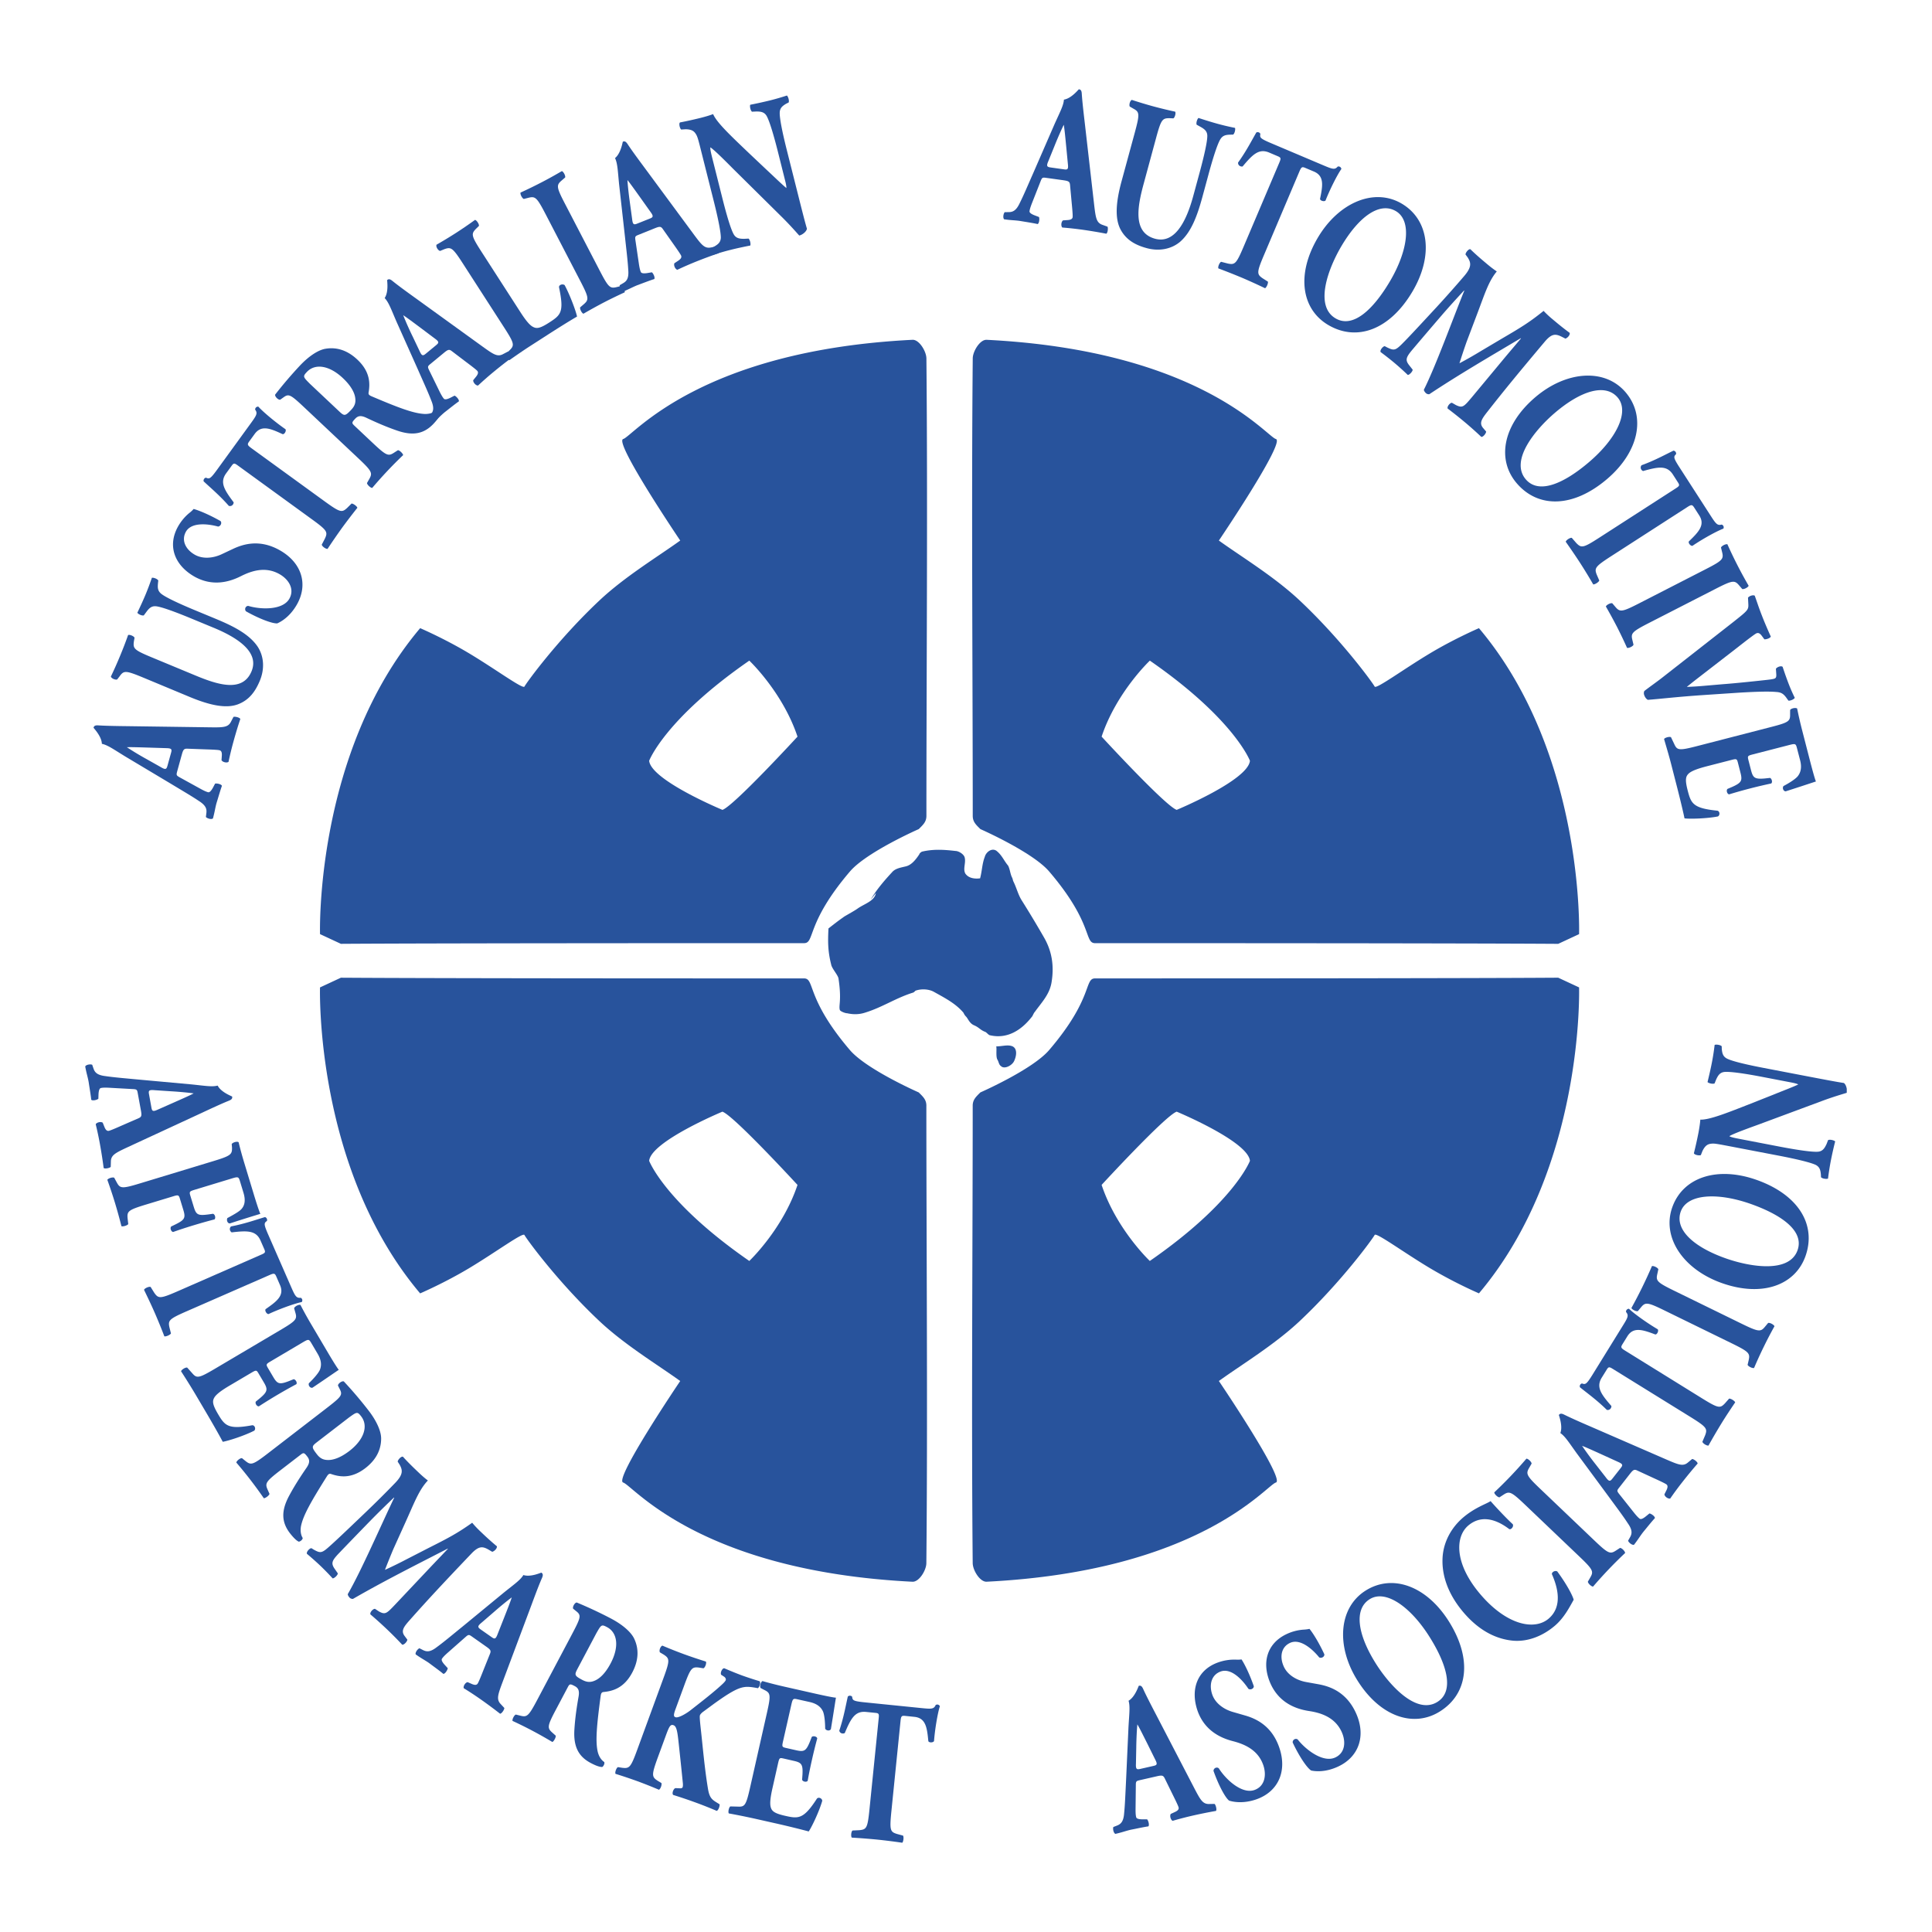
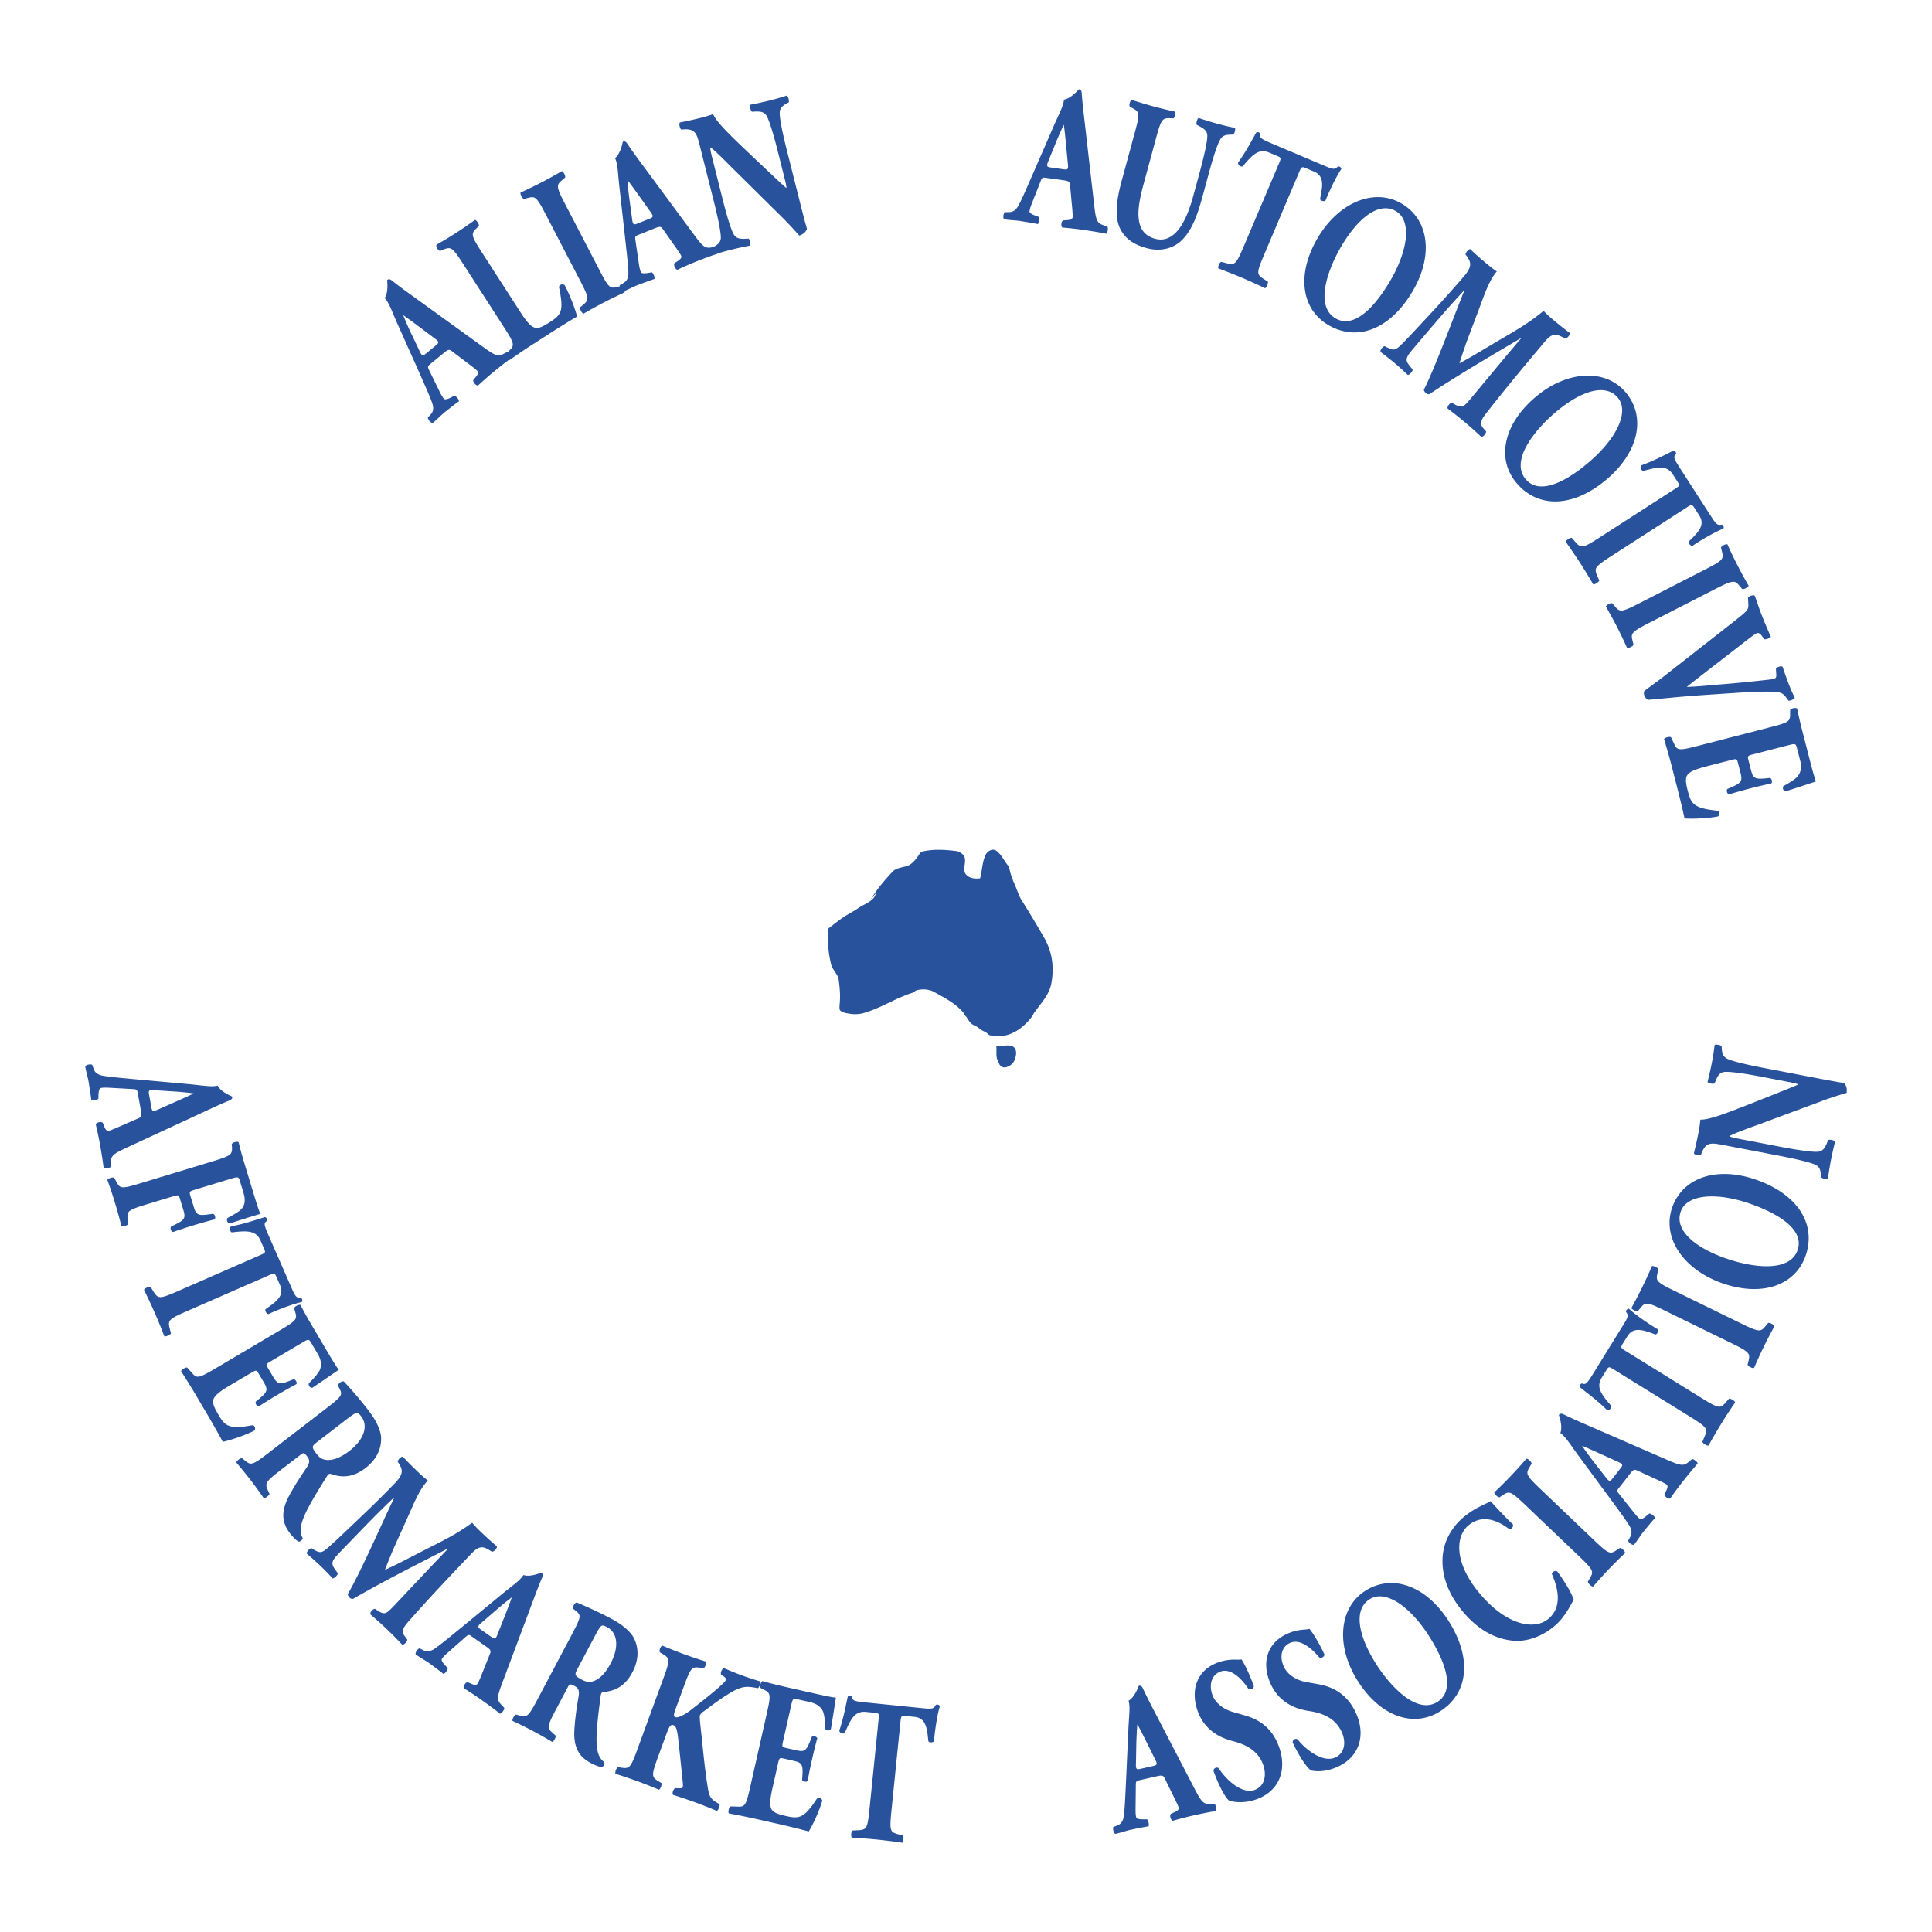
<svg xmlns="http://www.w3.org/2000/svg" width="2500" height="2500" viewBox="0 0 192.756 192.756">
  <g fill-rule="evenodd" clip-rule="evenodd">
-     <path fill="#fff" d="M0 0h192.756v192.756H0V0z" />
-     <path d="M92.427 35.755c-.01-.71-.724-1.887-1.39-1.853-21.275 1.065-27.89 9.623-28.859 9.899-.97.278 5.688 10.129 5.688 10.129-2.248 1.619-5.516 3.59-8.048 5.966-4.19 3.934-7.32 8.256-7.493 8.602-.146.291-2.869-1.728-5.549-3.33-2.434-1.457-4.857-2.497-4.857-2.497-10.545 12.488-9.99 30.526-9.99 30.526l2.082.969c10.477-.067 37.604-.067 46.205-.067 1.11 0 .156-1.967 4.581-7.149 1.659-1.943 6.867-4.231 6.867-4.231.416-.416.764-.714.764-1.318-.001-13.548.138-31.147-.001-45.646zM72.078 80.801s-7.125-2.958-7.311-4.9c0 0 1.575-4.165 9.991-9.99 0 0 3.329 3.142 4.809 7.583 0 0-6.38 6.938-7.489 7.307zM147.555 62.672s-2.424 1.04-4.857 2.497c-2.68 1.602-5.402 3.62-5.549 3.33-.172-.345-3.303-4.667-7.492-8.602-2.533-2.376-5.801-4.347-8.049-5.966 0 0 6.662-9.851 5.689-10.129-.971-.277-7.584-8.834-28.859-9.899-.664-.034-1.381 1.143-1.387 1.853-.138 14.499 0 32.097 0 45.647 0 .604.344.902.764 1.318 0 0 5.205 2.288 6.863 4.231 4.43 5.182 3.473 7.149 4.582 7.149 8.604 0 35.73 0 46.203.067l2.082-.969c0-.001.555-18.039-9.99-30.527zM117.4 80.801c-1.111-.369-7.492-7.307-7.492-7.307 1.48-4.441 4.812-7.583 4.812-7.583 8.416 5.826 9.986 9.99 9.986 9.99-.181 1.942-7.306 4.9-7.306 4.9zM157.545 98.514l-2.082-.969c-10.473.07-37.6.07-46.203.07-1.109 0-.152 1.963-4.582 7.145-1.658 1.946-6.867 4.231-6.867 4.231-.416.416-.764.717-.764 1.318 0 13.553-.138 31.152 0 45.65.01.711.725 1.883 1.391 1.849 21.275-1.064 27.889-9.619 28.859-9.896.973-.281-5.689-10.13-5.689-10.13 2.248-1.622 5.516-3.589 8.049-5.965 4.189-3.938 7.32-8.257 7.492-8.604.146-.291 2.865 1.727 5.549 3.329a46.412 46.412 0 0 0 4.857 2.497c10.545-12.483 9.99-30.525 9.99-30.525zm-42.828 27.292s-3.328-3.146-4.809-7.588c0 0 6.381-6.938 7.492-7.307 0 0 7.121 2.961 7.307 4.904 0 0-1.57 4.161-9.99 9.991zM92.424 110.31c0-.602-.345-.902-.761-1.318 0 0-5.208-2.285-6.871-4.231-4.424-5.182-3.467-7.145-4.577-7.145-8.604 0-35.728 0-46.205-.07l-2.082.969s-.555 18.042 9.99 30.526c0 0 2.424-1.041 4.857-2.497 2.68-1.603 5.403-3.62 5.549-3.329.173.348 3.303 4.667 7.493 8.604 2.532 2.376 5.8 4.343 8.048 5.965 0 0-6.662 9.849-5.688 10.13.97.276 7.584 8.831 28.859 9.896.663.034 1.38-1.138 1.387-1.849.143-14.499.001-32.099.001-45.651zm-17.666 15.496c-8.419-5.83-9.991-9.99-9.991-9.99.186-1.943 7.307-4.904 7.307-4.904 1.112.368 7.493 7.307 7.493 7.307-1.48 4.44-4.809 7.587-4.809 7.587zM16.713 76.383c-.102.372-.186.443-.676.149l-1.378-.777a29.41 29.41 0 0 1-2-1.204c.449-.02 1.31.011 2.217.038l1.704.054c.551.011.584.115.489.457l-.356 1.283zm1.42-1.071c.142-.517.216-.625.551-.615l1.805.067c.78.024 1.281.051 1.419.092.119.03.241.128.227.49l-.034.5c.115.206.538.292.7.163a33.85 33.85 0 0 1 .49-2.015c.213-.77.449-1.562.686-2.261-.08-.166-.564-.267-.686-.203l-.274.528c-.288.51-.76.523-2.027.507l-8.28-.115c-1.504-.017-2.282-.041-2.887-.077-.312-.024-.436.036-.491.229-.007.03.808.844.832 1.611.584.115 1.2.571 2.345 1.268l4.444 2.657c1.309.791 2.188 1.301 2.904 1.784.703.45.774.801.736 1.173l-.051.416c.129.148.541.277.704.145.186-.679.219-1.038.358-1.538.193-.615.355-1.206.538-1.713-.058-.176-.521-.27-.683-.22l-.22.415c-.216.386-.365.473-.484.44-.155-.044-.31-.102-.682-.301l-2.136-1.177c-.348-.192-.354-.239-.261-.595l.457-1.655zM14.273 67.596c-1.758-.727-1.923-.699-2.339-.121l-.243.314c-.159.068-.582-.091-.628-.294.321-.666.631-1.365.912-2.044.29-.697.561-1.396.805-2.093.162-.067.574.104.642.268l-.064.368c-.095.709 0 .849 1.757 1.579l4.364 1.812c2.211.919 4.722 1.748 5.617-.409.754-1.812-1.135-3.241-3.721-4.32l-2.285-.945c-1.531-.636-2.991-1.177-3.546-1.225-.449-.036-.692.227-.945.572l-.254.341c-.199.051-.564-.132-.642-.264.354-.75.604-1.294.845-1.875.215-.524.416-1.058.604-1.613.146-.037.537.091.639.268l-.031.288c-.037.416-.037.73.308 1.024.426.361 1.838 1.014 3.366 1.648l2.115.876c1.778.739 3.35 1.542 4.179 2.799.628.993.672 2.223.195 3.369-.449 1.078-1.075 1.947-2.224 2.365-1.119.399-2.644.129-4.705-.722l-4.721-1.966zM29.624 60.309c-.697 1.227-1.591 1.727-1.964 1.886-.534.03-1.912-.521-3.123-1.207-.179-.223-.024-.54.233-.537 1.308.389 3.451.422 4.097-.713.558-.987-.091-1.954-.984-2.458-1.44-.818-2.869-.288-3.856.209-1.186.598-2.843 1.034-4.613.047-2.008-1.139-2.738-3.086-1.643-5.022.25-.44.632-.947 1.149-1.358a2.9 2.9 0 0 0 .399-.376c.453.119 1.487.528 2.68 1.204.176.189.004.531-.24.551-1.038-.288-2.663-.45-3.208.51-.496.883-.007 1.795.885 2.299.818.466 1.873.341 2.714-.064l1.122-.528c1.058-.494 2.687-.963 4.645.149 2.191 1.238 2.849 3.393 1.707 5.408zM23.817 46.506c-.399-.291-.48-.351-.695-.05l-.558.766c-.66.906-.186 1.65.75 2.897-.007.224-.214.436-.484.352-.953-1.088-1.934-1.896-2.514-2.451a.308.308 0 0 1 .043-.237.29.29 0 0 1 .193-.125c.324.142.418.155 1.104-.792l3.354-4.617c.595-.818.713-1.018.445-1.379a.312.312 0 0 1 .068-.199c.054-.075.182-.112.25-.102.474.531 1.75 1.595 2.71 2.254.105.168-.104.527-.284.494-1.209-.558-2.115-.95-2.792-.018l-.541.743c-.216.298-.193.372.236.687l7.3 5.3c1.539 1.115 1.707 1.126 2.228.652l.442-.439c.166-.014.544.263.582.422a63.909 63.909 0 0 0-1.493 1.951 66.769 66.769 0 0 0-1.48 2.146c-.173.027-.555-.25-.579-.422l.322-.619c.291-.642.227-.801-1.312-1.916l-7.295-5.298zM30.929 38.3c-.692-.696-.74-.736-.307-1.196.821-.868 2.241-.649 3.582.615.876.825 1.156 1.488 1.227 1.914.084.479-.003.842-.382 1.243-.618.659-.697.649-1.217.159L30.929 38.3zm4.843 7.446c1.369 1.29 1.409 1.456 1.055 2.071l-.21.372c-.006.159.348.494.521.49a42.766 42.766 0 0 1 3.083-3.272c-.014-.162-.372-.5-.521-.489l-.358.229c-.591.389-.759.358-2.128-.929l-1.832-1.724c-.298-.284-.307-.334.061-.723.265-.281.551-.345 1.079-.102 1.031.487 2.004.916 3.129 1.302 1.535.52 2.637.334 3.604-.694.325-.348.632-.73.696-1.01-.037-.139-.261-.349-.429-.318-.172.153-.535.358-1.119.354-1.119-.037-2.667-.631-5.354-1.774-.216-.098-.308-.183-.274-.365.139-.834.207-2.038-1.122-3.285-.949-.896-2.011-1.264-3.126-1.091-.743.102-1.703.733-2.599 1.683a41.955 41.955 0 0 0-2.474 2.896c-.051.203.321.554.5.511l.345-.244c.53-.386.716-.253 2.203 1.149l5.27 4.963z" fill="#28539c" />
    <path d="M42.495 35.278c-.294.243-.405.257-.639-.267l-.679-1.426a30.151 30.151 0 0 1-.949-2.137c.381.244 1.068.765 1.794 1.305l1.362 1.024c.445.321.412.425.138.653l-1.027.848zm1.777-.06c.416-.345.537-.392.805-.186l1.436 1.091c.625.467 1.021.778 1.112.886.078.094.122.244-.098.534l-.314.389c-.024.232.273.547.48.534.521-.48.967-.879 1.558-1.365a42.751 42.751 0 0 1 1.863-1.457c.026-.182-.308-.541-.447-.561l-.527.273c-.528.253-.922-.007-1.951-.747l-6.716-4.854c-1.22-.875-1.841-1.342-2.314-1.721-.244-.199-.378-.219-.531-.091-.023.02.177 1.152-.25 1.794.412.429.66 1.157 1.193 2.383l2.116 4.729c.615 1.398 1.04 2.321 1.348 3.129.318.771.176 1.102-.071 1.382l-.281.311c.024.196.285.538.494.524.544-.45.778-.721 1.176-1.055.511-.396.984-.784 1.427-1.095.051-.175-.271-.52-.433-.571l-.422.216c-.395.192-.567.175-.645.081-.105-.125-.196-.264-.389-.635l-1.071-2.19c-.176-.358-.156-.405.131-.639l1.321-1.089z" fill="#28539c" />
    <path d="M51.907 31.121c.521.808.929 1.325 1.274 1.494.354.186.675.172 1.615-.436 1.172-.757 1.5-1.038.977-3.525-.008-.236.334-.358.558-.213.51.936 1.122 2.562 1.24 3.143-.706.406-1.954 1.187-3.011 1.869l-1.728 1.112c-.595.385-1.226.818-2.004 1.365-.182-.027-.463-.405-.426-.575l.432-.401c.504-.498.504-.666-.526-2.265l-4.124-6.395c-1.031-1.599-1.184-1.669-1.852-1.433l-.418.173c-.197-.021-.451-.416-.362-.619a44.957 44.957 0 0 0 1.967-1.193 42.685 42.685 0 0 0 1.876-1.285c.169.037.422.433.389.602l-.294.288c-.49.51-.49.679.54 2.278l3.877 6.016zM59.843 27.018c.885 1.707 1.034 1.792 1.737 1.612l.427-.108c.166.055.368.48.317.643-.753.348-1.429.675-2.071 1.007A55.99 55.99 0 0 0 58.21 31.3c-.162-.051-.379-.469-.328-.635l.335-.287c.551-.47.564-.642-.321-2.345l-3.468-6.679c-.888-1.707-1.034-1.792-1.737-1.613l-.429.108c-.166-.053-.381-.469-.328-.635a47.12 47.12 0 0 0 2.095-1.021c.639-.33 1.312-.702 2.028-1.122.166.055.381.471.328.636l-.332.287c-.551.47-.567.643.321 2.346l3.469 6.678z" fill="#28539c" />
    <path d="M63.598 22.301c-.359.145-.467.122-.531-.451l-.213-1.564c-.135-.96-.23-1.849-.253-2.322.286.349.784 1.052 1.311 1.789l.988 1.389c.324.439.263.534-.065.666l-1.237.493zm1.709.482c.5-.203.63-.209.822.068l1.041 1.476c.45.636.734 1.051.788 1.183.044.115.04.271-.257.477l-.416.277c-.097.216.091.602.294.653a33.439 33.439 0 0 1 1.9-.829 47.084 47.084 0 0 1 2.217-.821c.082-.166-.132-.608-.254-.668l-.584.104c-.582.078-.878-.291-1.632-1.308l-4.921-6.665c-.896-1.207-1.349-1.838-1.683-2.345-.173-.261-.294-.322-.48-.248-.026.011-.183 1.153-.781 1.637.261.533.274 1.301.409 2.633l.575 5.144c.165 1.521.291 2.531.337 3.394.068.832-.168 1.102-.486 1.294l-.365.213c-.037.192.108.595.312.649.655-.265.96-.453 1.443-.646.605-.223 1.177-.449 1.69-.612.104-.152-.102-.578-.239-.675l-.464.078c-.439.064-.598-.004-.642-.119-.061-.151-.108-.311-.176-.724l-.355-2.412c-.06-.396-.026-.433.318-.568l1.589-.64z" fill="#28539c" />
    <path d="M79.675 19.637c.325 1.288.639 2.538.834 3.184-.047.267-.409.588-.764.679-.017.004-.76-.885-1.75-1.862l-4.86-4.806c-1.207-1.217-1.92-1.902-2.261-2.133-.023.22.061.554.244 1.291l.969 3.847c.403 1.605.835 3.079 1.136 3.573.236.385.608.416 1.021.418l.436-.024c.159.125.237.552.175.693-.814.162-1.413.291-2.007.443-.551.135-1.095.297-1.652.476-.119-.095-.254-.507-.173-.692l.237-.125c.372-.221.625-.409.656-.86.013-.573-.301-2.075-.707-3.684l-1.268-5.035c-.274-1.092-.354-1.409-.527-1.664-.189-.307-.463-.453-1.018-.459l-.436.027c-.146-.132-.25-.615-.115-.709.71-.135 1.456-.305 2.068-.457.503-.128.93-.257 1.233-.375.372.854 1.717 2.119 3.59 3.907l1.747 1.65c.926.861 1.518 1.449 1.974 1.821.011-.213-.075-.551-.166-.91l-.686-2.737c-.405-1.605-.838-3.079-1.135-3.573-.241-.382-.599-.419-1.024-.416l-.42.02c-.162-.128-.236-.555-.175-.693a44.755 44.755 0 0 0 2.007-.442 24.77 24.77 0 0 0 1.652-.48c.119.098.254.507.172.696l-.253.125c-.355.217-.608.405-.635.858-.03.575.284 2.079.686 3.684l1.195 4.744zM104.834 16.71c-.377-.055-.463-.125-.232-.653l.594-1.463c.359-.899.725-1.717.938-2.142.078.445.158 1.304.246 2.206l.162 1.694c.064.547-.033.595-.385.544l-1.323-.186zm1.244 1.27c.533.078.648.135.68.47l.166 1.798c.076.774.111 1.274.094 1.416-.018.122-.102.258-.459.288l-.5.035c-.193.138-.221.567-.072.713.703.057 1.299.122 2.059.226.791.115 1.605.25 2.332.393.152-.101.193-.592.115-.706l-.561-.202c-.541-.221-.615-.688-.764-1.947l-.943-8.23c-.176-1.49-.254-2.264-.295-2.869-.016-.314-.09-.426-.289-.456-.031-.003-.73.909-1.492 1.031-.037.591-.412 1.264-.955 2.487l-2.066 4.749c-.617 1.399-1.01 2.336-1.398 3.106-.355.754-.697.872-1.072.882l-.418.003c-.129.146-.203.568-.055.714.699.101 1.059.087 1.574.162.637.108 1.242.196 1.768.312.166-.082.201-.551.133-.704l-.443-.169c-.408-.158-.518-.297-.5-.418.025-.162.064-.321.213-.717l.893-2.268c.145-.372.191-.385.557-.334l1.698.235zM113.236 13.165c.496-1.835.445-1.998-.176-2.335l-.344-.2c-.086-.152.016-.591.209-.662.699.229 1.438.452 2.146.646.727.195 1.457.372 2.176.527.088.148-.029.584-.18.668l-.377-.017c-.713-.003-.842.111-1.34 1.947l-1.236 4.56c-.629 2.308-1.125 4.907 1.125 5.519 1.893.514 3.072-1.542 3.807-4.245l.648-2.386c.434-1.602.781-3.117.758-3.674-.021-.449-.314-.655-.689-.865l-.373-.206c-.074-.188.061-.578.184-.673.791.257 1.359.433 1.967.598.547.149 1.102.278 1.676.393.055.142-.023.544-.186.669l-.283.006c-.42.014-.734.058-.979.436-.303.47-.77 1.954-1.201 3.552l-.6 2.21c-.506 1.856-1.098 3.515-2.24 4.499-.902.75-2.115.949-3.316.625-1.125-.304-2.068-.814-2.633-1.898-.537-1.058-.469-2.606.115-4.759l1.342-4.935zM127.611 16.288c.189-.453.229-.548-.107-.693l-.877-.373c-1.031-.436-1.648.189-2.652 1.386-.221.041-.471-.112-.453-.389.848-1.176 1.416-2.312 1.824-3.004a.305.305 0 0 1 .238-.01.28.28 0 0 1 .164.159c-.064.349-.055.443 1.018.9l5.256 2.226c.934.396 1.152.467 1.447.125a.32.32 0 0 1 .205.021.311.311 0 0 1 .156.223c-.412.578-1.156 2.064-1.582 3.15-.145.138-.541.014-.547-.166.27-1.308.445-2.278-.611-2.728l-.85-.358c-.338-.146-.404-.104-.611.385l-3.521 8.304c-.744 1.748-.717 1.916-.137 2.318l.527.334c.049.152-.135.588-.283.659a58.203 58.203 0 0 0-2.234-1.018 67.24 67.24 0 0 0-2.424-.96c-.066-.162.119-.594.277-.658l.68.175c.689.135.832.041 1.572-1.71l3.525-8.298zM138.666 28.079c-1.689 2.85-3.697 4.702-5.424 3.681-2.152-1.274-.678-5.06.594-7.209 1.74-2.938 3.809-4.444 5.436-3.484 1.634.969 1.175 4.001-.606 7.012zm1.189-7.76c-2.758-1.633-6.307-.098-8.371 3.387-2.178 3.677-1.627 7.142 1.027 8.713 2.838 1.68 6.127.517 8.402-3.319 2.116-3.572 1.687-7.155-1.058-8.781zM146.213 25.389c.01-.206.324-.582.492-.52.373.368.865.808 1.441 1.29.389.329.727.612 1.189.923-.818.971-1.211 2.271-1.934 4.174l-1.082 2.86a68.923 68.923 0 0 0-.709 2.129 42.009 42.009 0 0 0 2.156-1.23l2.051-1.217c1.932-1.128 2.797-1.655 4.188-2.781.486.518.863.804 1.215 1.102.389.328.941.767 1.389 1.091.051.203-.199.5-.426.575l-.406-.206c-.588-.281-.967-.308-1.666.524-2.711 3.221-4.109 4.931-5.701 6.962-.582.737-.84 1.135-.459 1.615l.322.378c-.012.206-.316.564-.486.528a36.804 36.804 0 0 0-1.578-1.411 46.414 46.414 0 0 0-1.777-1.416c-.074-.195.217-.564.426-.574l.406.232c.658.312.777.172 1.582-.781l3.398-4.089c.633-.751 1.006-1.187 1.506-1.782l-.025-.021c-2.977 1.771-6.117 3.593-9.117 5.584a.415.415 0 0 1-.324-.088c-.105-.087-.207-.226-.227-.352 1.176-2.325 2.98-7.3 4.035-9.885l-.021-.024c-.904.98-1.441 1.571-2.139 2.373a581.405 581.405 0 0 0-2.988 3.501c-.658.781-.76 1.044-.381 1.548l.379.48c0 .19-.326.531-.488.527a26.796 26.796 0 0 0-1.344-1.212 30.386 30.386 0 0 0-1.363-1.068c-.102-.192.244-.598.414-.588l.252.132c.73.348.828.297 1.717-.612.703-.717 1.91-2.027 3.232-3.454a115.64 115.64 0 0 0 2.744-3.093c.75-.892.662-1.312.311-1.849l-.204-.275zM158.549 46.094c-2.521 2.153-5.018 3.254-6.324 1.727-1.621-1.902 1.002-5.005 2.898-6.625 2.596-2.217 5.041-2.974 6.27-1.538 1.232 1.447-.184 4.168-2.844 6.436zm3.637-6.956c-2.078-2.437-5.934-2.132-9.014.497-3.252 2.771-3.854 6.229-1.852 8.575 2.139 2.507 5.631 2.474 9.023-.422 3.157-2.694 3.915-6.22 1.843-8.65zM167.121 48.771c.412-.264.496-.321.297-.629l-.514-.801c-.609-.939-1.471-.767-2.975-.345-.203-.088-.328-.354-.152-.578 1.359-.493 2.467-1.115 3.195-1.46.084.021.16.061.201.125a.301.301 0 0 1 .049.227c-.25.253-.295.334.338 1.314l3.092 4.796c.547.852.689 1.034 1.125.916a.325.325 0 0 1 .162.136c.051.077.037.212.004.27-.666.247-2.119 1.055-3.082 1.714-.197.038-.453-.291-.359-.443.961-.929 1.65-1.633 1.027-2.596l-.496-.773c-.203-.312-.281-.318-.727-.028l-7.58 4.888c-1.596 1.03-1.67 1.186-1.414 1.841l.248.571c-.045.159-.443.413-.605.389a52.082 52.082 0 0 0-1.277-2.095c-.4-.619-.846-1.278-1.465-2.16.039-.169.434-.422.604-.389l.459.527c.496.5.666.5 2.264-.531l7.581-4.886zM164.488 62.168c-1.709.879-1.795 1.024-1.615 1.727l.102.429c-.055.166-.48.365-.645.312a48.778 48.778 0 0 0-.992-2.075 52.234 52.234 0 0 0-1.119-2.048c.051-.166.473-.378.637-.325l.287.334c.465.555.637.571 2.348-.304l6.699-3.434c1.709-.875 1.795-1.024 1.619-1.724l-.105-.429c.055-.166.473-.381.639-.328a44.368 44.368 0 0 0 2.119 4.137c-.055.166-.473.378-.639.328l-.287-.337c-.467-.555-.635-.568-2.35.308l-6.698 3.429zM169.846 69.353c-2.59.176-4.246.382-5.443.47-.139-.075-.264-.227-.348-.439-.066-.173-.061-.321.004-.446.453-.358 1.365-.994 1.934-1.45l6.84-5.354c1.693-1.338 1.629-1.281 1.588-2.055l-.023-.453c.166-.195.523-.287.672-.195.266.733.414 1.22.707 1.963.254.656.514 1.265.896 2.119-.07.159-.439.288-.643.268l-.283-.382c-.176-.226-.332-.284-.5-.216-.152.061-.865.604-1.869 1.392l-3.797 2.938c-.621.476-1.006.791-1.291 1.018a30.89 30.89 0 0 0 1.59-.095l1.996-.172c1.346-.098 3.709-.352 4.422-.433.402-.044.627-.081.74-.125.135-.055.213-.132.176-.514l-.031-.466c.107-.176.508-.332.67-.196.227.686.422 1.234.633 1.778.191.483.377.905.576 1.304-.029.146-.479.338-.635.285l-.24-.334c-.273-.355-.5-.497-.977-.524-.75-.068-1.926-.035-3.664.067l-3.7.247zM174.924 75.255c-.555.142-.588.168-.486.571l.264 1.024c.199.774.383.899 1.371.818l.518-.055c.184.064.277.436.123.555a50.509 50.509 0 0 0-4.201 1.085c-.197-.03-.312-.396-.16-.544l.475-.202c.908-.409 1.023-.615.826-1.386l-.262-1.024c-.105-.402-.129-.412-.725-.257l-2.355.605c-.912.237-1.531.459-1.822.724-.307.284-.391.608-.111 1.692.336 1.292.523 1.781 2.971 2.022.25.064.266.456.045.574-1.047.207-2.744.264-3.33.192-.164-.797-.514-2.227-.828-3.443l-.496-1.934c-.182-.714-.393-1.433-.717-2.539.088-.148.561-.271.693-.179l.316.663c.291.639.453.692 2.275.223l7.389-1.907c1.803-.462 1.916-.588 1.902-1.298l.004-.399c.084-.162.545-.264.699-.146.143.707.311 1.44.494 2.154l.811 3.146c.248.954.482 1.794.57 1.978-.309.098-1.709.567-3.018.983-.232-.003-.361-.335-.219-.527.648-.345 1.189-.703 1.416-.971.303-.378.43-.885.24-1.611l-.309-1.189c-.125-.491-.166-.48-.898-.291l-3.465.893zM14.871 109.194c-.071-.375-.027-.477.544-.426l1.579.105c.967.057 1.856.145 2.328.215-.401.214-1.188.559-2.017.927l-1.558.689c-.497.23-.575.151-.639-.196l-.237-1.314zm-.814 1.582c.095.526.075.655-.233.79l-1.656.721c-.71.317-1.176.51-1.314.537-.122.021-.274-.013-.419-.349l-.186-.463c-.192-.139-.608-.03-.699.155.166.69.294 1.274.429 2.028.142.783.27 1.605.362 2.336.145.115.622-.004.707-.112l.017-.595c.04-.584.459-.801 1.608-1.339l7.517-3.48c1.358-.636 2.071-.953 2.632-1.181.29-.113.375-.222.341-.418-.007-.031-1.095-.409-1.447-1.096-.575.153-1.328.008-2.664-.124l-5.157-.471c-1.521-.142-2.531-.226-3.387-.352-.828-.098-1.048-.385-1.173-.736l-.135-.396c-.18-.078-.605-.017-.697.172.125.693.25 1.028.341 1.542.095.639.203 1.243.261 1.778.128.131.584.02.709-.1l.016-.469c.028-.439.126-.585.247-.604.159-.031.325-.044.741-.028l2.436.136c.399.021.429.063.493.426l.31 1.692zM19.451 118.694c-.53.163-.584.192-.463.592l.345 1.129c.236.777.416.883 1.422.754l.493-.07c.206.051.301.422.149.563-.631.159-1.362.368-2.105.592-.723.219-1.444.456-2.021.662-.206-.034-.334-.396-.188-.551l.445-.216c.893-.447 1.004-.643.767-1.42l-.344-1.129c-.118-.396-.183-.396-.71-.233l-2.642.801c-1.822.552-1.931.683-1.869 1.386l.067.571c-.084.14-.534.277-.682.21a51.964 51.964 0 0 0-.652-2.354 48.924 48.924 0 0 0-.754-2.27c.084-.152.534-.292.686-.21l.247.456c.335.618.5.666 2.319.111l7.28-2.21c1.821-.551 1.929-.681 1.906-1.396l-.03-.312c.078-.169.567-.318.693-.18.152.643.358 1.383.571 2.086l.936 3.086c.284.938.558 1.768.659 1.963-.332.102-1.741.528-3.042.957-.233.003-.352-.312-.25-.534.754-.405 1.19-.666 1.399-.893.335-.371.436-.885.209-1.632l-.348-1.146c-.148-.483-.186-.474-.949-.24l-3.544 1.077zM25.978 125.214c.449-.195.54-.235.395-.574l-.381-.871c-.449-1.024-1.329-.995-2.88-.815-.186-.122-.267-.405-.06-.595 1.422-.271 2.615-.709 3.389-.93a.303.303 0 0 1 .193.385c-.291.209-.345.284.122 1.353l2.288 5.228c.406.927.518 1.129.964 1.085a.293.293 0 0 1 .138.156c.038.084.004.216-.04.27-.699.139-2.261.703-3.316 1.199-.199.004-.402-.361-.283-.496 1.095-.764 1.893-1.345 1.429-2.399l-.368-.846c-.149-.338-.223-.354-.71-.138l-8.264 3.613c-1.744.764-1.835.905-1.689 1.595l.151.602c-.071.149-.5.335-.66.288a56.165 56.165 0 0 0-.925-2.271c-.294-.677-.632-1.4-1.102-2.367.064-.162.496-.351.659-.286l.368.591c.409.575.578.602 2.319-.158l8.263-3.619zM27.042 135.8c-.494.291-.521.324-.312.683l.537.909c.406.689.615.761 1.548.405l.48-.192c.192.011.389.338.27.497a51.03 51.03 0 0 0-3.734 2.207c-.196.027-.409-.291-.305-.477l.403-.328c.757-.642.811-.872.409-1.558l-.54-.913c-.21-.358-.237-.358-.765-.047l-2.095 1.237c-.812.479-1.342.865-1.548 1.199-.215.362-.208.692.362 1.659.679 1.149.997 1.565 3.416 1.116.258-.007.379.365.201.54-.947.487-2.559 1.014-3.144 1.112-.378-.723-1.112-2.001-1.751-3.083l-1.013-1.717a72.863 72.863 0 0 0-1.396-2.236c.044-.173.467-.42.615-.365l.49.547c.457.53.629.537 2.248-.419l6.566-3.884c1.602-.945 1.68-1.098 1.471-1.777l-.108-.382c.034-.18.449-.405.632-.338.331.643.696 1.302 1.071 1.933l1.653 2.799c.5.849.962 1.588 1.098 1.74-.273.18-1.487 1.021-2.626 1.785-.227.061-.439-.221-.358-.446.528-.511.946-1.007 1.092-1.325.186-.449.166-.97-.219-1.615l-.623-1.058c-.26-.436-.293-.416-.946-.031l-3.079 1.823zM34.809 141.431c.797-.574.845-.612 1.23-.115.726.947.284 2.315-1.172 3.44-.957.734-1.653.903-2.089.909-.483.007-.825-.135-1.163-.574-.555-.717-.533-.791.034-1.227l3.16-2.433zm-8.119 3.602c-1.491 1.146-1.663 1.163-2.214.717l-.331-.267c-.159-.037-.548.264-.568.436a42.28 42.28 0 0 1 2.742 3.558c.162.014.551-.287.568-.436l-.173-.389c-.291-.649-.233-.809 1.257-1.957l1.994-1.535c.322-.25.375-.25.703.177.233.304.254.598-.071 1.081-.646.939-1.223 1.828-1.784 2.879-.753 1.438-.744 2.553.114 3.672.294.374.626.739.887.845.145-.015.388-.2.385-.372-.125-.193-.27-.585-.172-1.163.213-1.095 1.044-2.53 2.599-5.005.131-.196.227-.271.402-.213.804.273 1.98.526 3.423-.585 1.038-.798 1.565-1.788 1.575-2.917.018-.746-.456-1.798-1.254-2.829a40.309 40.309 0 0 0-2.467-2.903c-.193-.084-.598.23-.584.413l.189.379c.294.584.135.746-1.483 1.993l-5.737 4.421zM39.676 145.827c.026-.206.365-.561.53-.486.348.389.811.858 1.354 1.375.365.352.69.659 1.129.994-.875.92-1.345 2.193-2.183 4.05l-1.258 2.784a75.868 75.868 0 0 0-.841 2.082 42.719 42.719 0 0 0 2.231-1.095l2.119-1.088c1.997-1.005 2.893-1.478 4.353-2.519.453.544.811.858 1.142 1.176.369.349.893.821 1.322 1.173.036.206-.234.486-.464.551l-.392-.232c-.568-.318-.947-.365-1.693.419-2.906 3.048-4.408 4.667-6.121 6.598-.628.702-.906 1.084-.558 1.584l.297.398c-.024.207-.348.545-.518.498-.48-.514-.945-.984-1.487-1.504a41.987 41.987 0 0 0-1.686-1.521c-.061-.202.25-.554.46-.551l.388.257c.639.354.768.22 1.626-.683l3.65-3.87c.676-.709 1.071-1.122 1.608-1.687l-.023-.021c-3.079 1.586-6.324 3.212-9.443 5.013a.426.426 0 0 1-.321-.108c-.098-.095-.192-.239-.203-.364 1.315-2.248 3.424-7.104 4.637-9.623l-.02-.021a91.284 91.284 0 0 0-2.277 2.234c-.93.953-2.353 2.424-3.201 3.31-.707.739-.822.997-.477 1.523l.349.504c-.011.187-.358.508-.518.496a26.976 26.976 0 0 0-1.264-1.294 32.252 32.252 0 0 0-1.298-1.152c-.088-.196.277-.581.45-.562l.24.149c.709.392.811.348 1.753-.508.747-.673 2.032-1.905 3.437-3.248a103.03 103.03 0 0 0 2.931-2.916c.804-.842.744-1.268.426-1.825l-.186-.29zM47.963 162.575c-.312-.224-.351-.325.091-.688l1.196-1.033c.73-.64 1.423-1.199 1.808-1.48-.135.432-.452 1.232-.784 2.075l-.626 1.585c-.192.514-.304.51-.591.307l-1.094-.766zm.534 1.699c.44.308.514.412.389.724l-.672 1.676c-.284.724-.48 1.19-.562 1.305-.071.102-.202.183-.538.048l-.462-.199c-.23.037-.453.405-.385.604a32.15 32.15 0 0 1 1.728 1.139c.655.46 1.317.953 1.899 1.409.183-.02.44-.439.422-.577l-.405-.437c-.382-.442-.236-.889.206-2.078l2.907-7.757c.52-1.409.805-2.136 1.048-2.69.124-.287.107-.422-.055-.537-.027-.018-1.068.477-1.798.236-.304.511-.943.939-1.984 1.781l-3.998 3.289c-1.187.966-1.964 1.618-2.664 2.129-.659.511-1.013.46-1.352.297l-.375-.189c-.18.075-.44.416-.373.612.575.409.899.561 1.329.858.514.389 1.014.74 1.429 1.085.186.003.429-.398.44-.568l-.318-.348c-.294-.331-.325-.504-.253-.602.094-.135.202-.261.514-.544l1.828-1.612c.298-.264.349-.257.649-.044l1.406.99zM59.495 162.953c.487-.852.514-.909 1.071-.612 1.058.558 1.22 1.987.358 3.613-.564 1.068-1.125 1.511-1.521 1.696-.438.206-.808.217-1.297-.04-.798-.423-.812-.5-.478-1.133l1.867-3.524zm-5.895 6.645c-.882 1.663-1.027 1.747-1.713 1.568l-.416-.102c-.156.03-.386.466-.335.632a40.36 40.36 0 0 1 2.008.994c.652.345 1.264.692 1.964 1.107.155-.057.381-.493.334-.631l-.318-.285c-.534-.469-.547-.639.334-2.301l1.177-2.224c.189-.362.236-.382.71-.132.341.179.48.439.385 1.014-.197 1.123-.352 2.174-.425 3.359-.092 1.619.378 2.633 1.625 3.292.42.224.875.416 1.157.402.124-.071.27-.342.196-.497-.193-.125-.491-.419-.639-.986-.261-1.085-.098-2.737.288-5.631.04-.236.098-.345.279-.365.845-.084 2.021-.338 2.871-1.946.615-1.159.686-2.278.222-3.31-.294-.689-1.159-1.446-2.312-2.058a42.562 42.562 0 0 0-3.447-1.616c-.21.004-.449.457-.361.619l.328.267c.509.409.432.622-.524 2.43l-3.388 6.4zM67.397 170.521c-.234.632-.176.742-.004.805.305.11 1.146-.409 1.518-.707 1.213-.95 2.336-1.824 3.126-2.559.223-.203.341-.354.372-.432.027-.075.011-.214-.155-.339l-.305-.199c-.107-.192.092-.643.305-.649.72.308 1.247.521 1.764.714.535.192 1.176.405 1.765.578.146.139 0 .588-.172.699-.534-.108-1-.173-1.365-.108-.689.095-1.568.621-3.032 1.677l-1.027.757c-.224.159-.321.298-.352.371-.034.099-.031.358.084 1.383.192 1.703.369 3.86.714 5.945.135.835.368 1.048.737 1.295l.425.263c.024.204-.125.609-.291.655a41.064 41.064 0 0 0-2.052-.814 48.204 48.204 0 0 0-2.284-.773c-.159-.142.016-.625.219-.682l.402.016c.173.021.288-.023.314-.102.027-.077.047-.219.024-.425-.021-.204-.169-1.673-.207-2.015l-.195-1.835c-.133-1.248-.21-1.799-.524-1.913-.332-.122-.446.142-.825 1.179l-.739 2.015c-.652 1.788-.615 1.954-.024 2.346l.375.224c.068.175-.087.598-.246.672a47.418 47.418 0 0 0-2.153-.855 51.672 51.672 0 0 0-2.181-.732c-.074-.155.088-.599.244-.67l.433.068c.706.084.841-.018 1.494-1.806l2.616-7.145c.655-1.784.618-1.95.026-2.342l-.378-.223c-.115-.177.047-.615.246-.673.707.301 1.42.584 2.139.848.694.254 1.42.497 2.197.741.088.161-.073.604-.246.672l-.429-.07c-.706-.085-.842.016-1.494 1.805l-.859 2.34z" fill="#28539c" />
    <path d="M78.131 173.696c-.126.562-.119.605.283.697l1.031.233c.781.175.977.071 1.356-.849l.188-.482c.142-.136.514-.051.548.145a47.854 47.854 0 0 0-.521 2.105c-.171.757-.321 1.48-.432 2.126-.115.162-.493.098-.558-.108l.037-.514c.051-.993-.077-1.192-.855-1.365l-1.031-.236c-.405-.091-.425-.071-.56.526l-.535 2.374c-.209.915-.294 1.568-.188 1.949.111.402.361.626 1.454.871 1.301.295 1.825.35 3.156-1.719.169-.19.524-.028.531.223-.294 1.027-1.018 2.562-1.348 3.052a91.07 91.07 0 0 0-3.444-.839l-1.943-.438a74.929 74.929 0 0 0-2.589-.523c-.091-.146.017-.626.159-.697l.734.018c.702.033.821-.084 1.237-1.92l1.679-7.442c.409-1.815.352-1.978-.288-2.289l-.348-.182c-.108-.152.01-.604.186-.692.693.199 1.423.385 2.14.547l3.173.717c.958.216 1.816.389 2.019.392-.058.322-.278 1.782-.504 3.137-.108.206-.463.17-.571-.047-.006-.734-.082-1.38-.213-1.703-.199-.443-.594-.785-1.324-.951l-1.196-.266c-.498-.115-.504-.075-.673.666l-.79 3.484zM87.659 171.524c.05-.49.061-.592-.305-.629l-.946-.095c-1.115-.111-1.518.67-2.126 2.108-.196.102-.483.035-.547-.239.462-1.372.666-2.626.854-3.411.068-.053.149-.087.223-.077a.284.284 0 0 1 .207.102c.041.355.079.439 1.241.558l5.674.574c1.007.102 1.237.105 1.42-.307a.308.308 0 0 1 .203-.045.304.304 0 0 1 .215.169c-.223.677-.496 2.312-.584 3.475-.091.176-.51.173-.568.004-.128-1.329-.246-2.305-1.39-2.42l-.916-.095c-.368-.037-.419.021-.472.547l-.909 8.977c-.189 1.894-.115 2.042.558 2.255l.602.163c.094.135.047.601-.075.713a59.117 59.117 0 0 0-2.434-.308 65.594 65.594 0 0 0-2.599-.203c-.111-.136-.064-.602.071-.71l.697-.033c.703-.075.808-.207.997-2.1l.909-8.973zM113.783 176.481c-.375.086-.475.045-.449-.526l.031-1.582c.014-.967.061-1.858.111-2.332.23.39.611 1.163 1.018 1.971l.756 1.527c.254.486.178.568-.166.646l-1.301.296zm1.619.742c.521-.119.648-.104.799.196l.795 1.622c.348.696.562 1.152.594 1.29.027.122 0 .274-.328.434l-.453.209c-.131.195-.004.609.189.689a35.795 35.795 0 0 1 2.004-.521 47.332 47.332 0 0 1 2.318-.466c.105-.149-.033-.622-.145-.7l-.598.011c-.586-.018-.818-.423-1.406-1.548l-3.82-7.352c-.695-1.331-1.043-2.024-1.297-2.579-.129-.283-.24-.361-.434-.316-.029.006-.361 1.107-1.025 1.493.174.568.066 1.325-.008 2.663l-.234 5.175c-.076 1.526-.113 2.542-.199 3.4-.062.831-.34 1.063-.686 1.206l-.389.152c-.066.182.014.604.203.686.689-.155 1.02-.294 1.527-.412.633-.121 1.23-.26 1.764-.338.125-.135-.006-.588-.127-.703h-.475c-.441-.003-.592-.098-.615-.217-.037-.158-.061-.32-.061-.739l.027-2.44c0-.399.041-.429.398-.511l1.682-.384zM125.346 179.521c-1.33.463-2.336.25-2.721.125-.422-.331-1.094-1.655-1.555-2.967.014-.288.342-.423.531-.25.727 1.152 2.318 2.592 3.549 2.162 1.072-.375 1.221-1.534.883-2.497-.545-1.565-1.967-2.105-3.043-2.383-1.285-.331-2.818-1.095-3.502-3.001-.76-2.181-.025-4.128 2.072-4.86a4.804 4.804 0 0 1 1.762-.268c.213.011.357.004.545-.021.262.386.773 1.379 1.225 2.671.008.257-.348.405-.543.257-.592-.899-1.707-2.093-2.748-1.728-.957.335-1.186 1.346-.852 2.312.311.889 1.186 1.49 2.088 1.74l1.191.343c1.121.323 2.656 1.044 3.396 3.17.831 2.372-.091 4.431-2.278 5.195zM133.506 176.249c-1.279.598-2.295.482-2.691.396-.455-.284-1.258-1.534-1.844-2.795-.016-.288.297-.454.502-.302.842 1.075 2.566 2.35 3.748 1.795 1.027-.477 1.062-1.643.629-2.568-.695-1.504-2.17-1.903-3.262-2.068-1.314-.202-2.916-.811-3.785-2.64-.973-2.095-.439-4.104 1.578-5.042a4.723 4.723 0 0 1 1.725-.439c.217-.014.357-.034.539-.075.301.355.906 1.291 1.484 2.535.037.254-.303.436-.514.312-.678-.839-1.906-1.914-2.906-1.447-.92.426-1.047 1.457-.615 2.383.396.855 1.328 1.369 2.248 1.528l1.219.22c1.15.212 2.748.773 3.699 2.815 1.06 2.28.344 4.414-1.754 5.392zM142.611 163.29c1.768 2.803 2.504 5.436.803 6.507-2.115 1.331-4.812-1.706-6.141-3.815-1.822-2.891-2.221-5.421-.625-6.426 1.61-1.018 4.1.778 5.963 3.734zm-6.363-4.596c-2.709 1.711-2.963 5.566-.801 8.99 2.279 3.62 5.615 4.708 8.221 3.062 2.793-1.758 3.254-5.219.879-8.99-2.215-3.512-5.598-4.765-8.299-3.062zM148.717 149.765c.24.281 1.338 1.495 2.215 2.31.111.223-.152.558-.352.486-1.551-1.18-2.961-1.318-4.094-.355-1.295 1.105-1.422 3.769 1.217 6.864 2.645 3.097 5.404 3.616 6.803 2.424 1.414-1.207.914-3.116.326-4.444-.014-.203.307-.396.537-.268.898 1.22 1.498 2.325 1.639 2.823-.43.77-.967 1.817-1.875 2.591-1.146.978-2.619 1.616-4.146 1.498-1.572-.139-3.316-.883-4.963-2.812-1.619-1.899-2.156-3.754-2.105-5.327.045-1.625.838-3.108 2.051-4.146 1.19-1.015 2.372-1.377 2.747-1.644zM159.094 153.716c1.393 1.329 1.562 1.358 2.166.96l.369-.239c.176-.004.506.33.51.507a43.392 43.392 0 0 0-3.197 3.349c-.176.003-.514-.317-.52-.493l.221-.382c.369-.622.33-.788-1.061-2.115l-5.443-5.192c-1.396-1.327-1.562-1.362-2.168-.963l-.367.239c-.176.008-.518-.32-.521-.492a42.476 42.476 0 0 0 3.207-3.363c.174-.004.514.318.518.493l-.219.383c-.371.621-.332.787 1.061 2.115l5.444 5.193zM160.881 147.508c-.236.301-.34.337-.68-.126l-.973-1.247a30.767 30.767 0 0 1-1.383-1.883c.424.156 1.207.518 2.031.89l1.549.707c.506.222.496.33.281.608l-.825 1.051zm1.724-.443c.33-.423.439-.495.742-.352l1.645.76c.705.321 1.158.541 1.273.629.094.074.168.213.016.541l-.223.449c.023.233.383.473.582.415a31.86 31.86 0 0 1 1.23-1.666 46.31 46.31 0 0 1 1.504-1.822c-.01-.186-.416-.463-.551-.452l-.461.382c-.459.358-.898.189-2.064-.314l-7.594-3.302c-1.383-.595-2.088-.92-2.633-1.187-.277-.142-.42-.132-.541.023-.018.024.42 1.089.145 1.808.494.332.885.988 1.674 2.072l3.076 4.168c.902 1.232 1.518 2.045 1.986 2.768.48.684.41 1.038.23 1.365l-.207.365c.061.186.389.464.592.406.434-.559.605-.873.926-1.281.412-.497.791-.98 1.156-1.376.014-.186-.375-.449-.545-.466l-.365.297c-.344.277-.516.298-.615.221-.127-.1-.246-.214-.512-.538l-1.516-1.909c-.25-.315-.24-.362-.01-.649l1.06-1.355zM161.006 136.635c-.418-.257-.502-.312-.695 0l-.504.812c-.588.952-.061 1.655.963 2.832.008.223-.18.449-.457.385-1.025-1.014-2.064-1.747-2.686-2.261-.021-.084-.018-.17.023-.233a.296.296 0 0 1 .182-.143c.34.119.434.122 1.049-.867l3-4.852c.539-.86.639-1.067.348-1.411a.29.29 0 0 1 .051-.199.297.297 0 0 1 .244-.122c.51.496 1.863 1.46 2.869 2.047.115.163-.066.538-.246.515-1.25-.466-2.184-.791-2.787.189l-.484.78c-.193.314-.166.385.287.662l7.666 4.753c1.619 1 1.787 1 2.273.486l.41-.466c.158-.028.561.219.607.374-.561.825-.98 1.467-1.344 2.056a63.08 63.08 0 0 0-1.318 2.251c-.17.036-.572-.21-.609-.379l.273-.643c.244-.659.17-.814-1.445-1.818l-7.67-4.748zM173.771 132.071c1.725.842 1.896.825 2.35.264l.283-.341c.162-.058.578.163.635.327a42.47 42.47 0 0 0-1.064 2.039 46.07 46.07 0 0 0-.971 2.122c-.164.055-.586-.152-.645-.314l.1-.429c.16-.71.074-.852-1.654-1.701l-6.76-3.305c-1.727-.846-1.896-.824-2.352-.264l-.283.341c-.164.058-.586-.148-.643-.313a46.417 46.417 0 0 0 2.045-4.173c.162-.058.588.148.641.314l-.094.43c-.166.705-.078.852 1.65 1.696l6.762 3.307zM174.684 120.121c3.123 1.108 5.33 2.717 4.658 4.613-.832 2.355-4.834 1.639-7.186.805-3.217-1.14-5.096-2.88-4.469-4.657.637-1.795 3.702-1.927 6.997-.761zm-7.84.327c-1.072 3.026 1.119 6.21 4.938 7.562 4.029 1.429 7.32.219 8.352-2.688 1.102-3.108-.676-6.113-4.877-7.604-3.919-1.386-7.345-.274-8.413 2.73zM180.723 107.46c1.307.25 2.57.491 3.238.589.145.1.252.337.291.588v.388c0 .018-1.121.318-2.42.801l-6.412 2.381c-1.611.584-2.533.936-2.885 1.148.186.115.527.179 1.27.322l3.898.75c1.625.307 3.143.537 3.717.476.447-.054.635-.378.812-.75l.158-.405c.186-.092.602.021.705.131a37.893 37.893 0 0 0-.449 2.009 28.038 28.038 0 0 0-.264 1.699c-.135.067-.564.017-.699-.135l-.014-.268c-.039-.429-.107-.739-.502-.956-.516-.253-2.01-.602-3.639-.916l-5.1-.977c-1.105-.209-1.426-.273-1.727-.223-.365.04-.605.229-.848.729l-.16.405c-.182.075-.662-.033-.693-.192.178-.703.34-1.449.461-2.068.094-.514.158-.953.18-1.278.932.021 2.645-.662 5.055-1.608l2.234-.885c1.172-.477 1.957-.764 2.484-1.021-.189-.099-.531-.166-.893-.234l-2.771-.533c-1.629-.312-3.146-.537-3.717-.477-.451.055-.633.364-.812.751l-.158.392c-.186.087-.598-.021-.703-.135.195-.805.328-1.39.447-2.009.107-.558.191-1.102.262-1.699.141-.064.564-.014.705.135l.008.284c.045.416.109.723.504.939.514.271 2.008.618 3.633.93l4.804.922zM86.857 89.764c.599-1.001 1.332-1.866 2.134-2.731.334-.398.865-.466 1.398-.598.531-.135.933-.602 1.332-1.201 0-.066.132-.202.267-.266 1.131-.267 2.197-.199 3.329-.068.334 0 .868.334.932.666.135.534-.199 1.132.068 1.599.334.467.932.534 1.467.467.199-.73.199-1.464.465-2.133.133-.531.799-.997 1.264-.531.467.399.67.932 1.068 1.399.199.398.199.798.4 1.2.066.131.066.264.135.398.33.666.465 1.332.865 1.934a105.332 105.332 0 0 1 2.199 3.664c.797 1.399.998 2.863.73 4.464-.199 1.196-.996 1.997-1.666 2.931-.133.135-.195.401-.332.534-1 1.267-2.398 2.196-4.129 1.798-.137 0-.336-.268-.467-.332-.533-.199-.615-.446-1.135-.665-.467-.203-.6-.669-.799-.869-.135-.131-.199-.267-.267-.398-.801-.934-1.866-1.467-2.931-2.065-.466-.267-1.199-.335-1.801-.135-.064 0-.132.135-.263.199-1.734.534-3.066 1.467-4.8 2.001-.598.199-1.2.199-1.798.067-.199 0-.692-.192-.733-.335-.132-.466.2-.933-.132-3.133-.054-.352-.666-.996-.732-1.398-.335-1.332-.335-2.265-.268-3.597.598-.467.933-.733 1.599-1.2.334-.199 1.064-.599 1.332-.801.669-.466 1.666-.73 1.801-1.531l-.532.666zM99.396 104.398c.611 0 1.156-.206 1.631 0 .545.271.344 1.088.137 1.493-.203.409-.949.818-1.291.478-.205-.136-.205-.342-.338-.612-.207-.271-.072-1.088-.139-1.359z" fill="#28539c" />
  </g>
</svg>